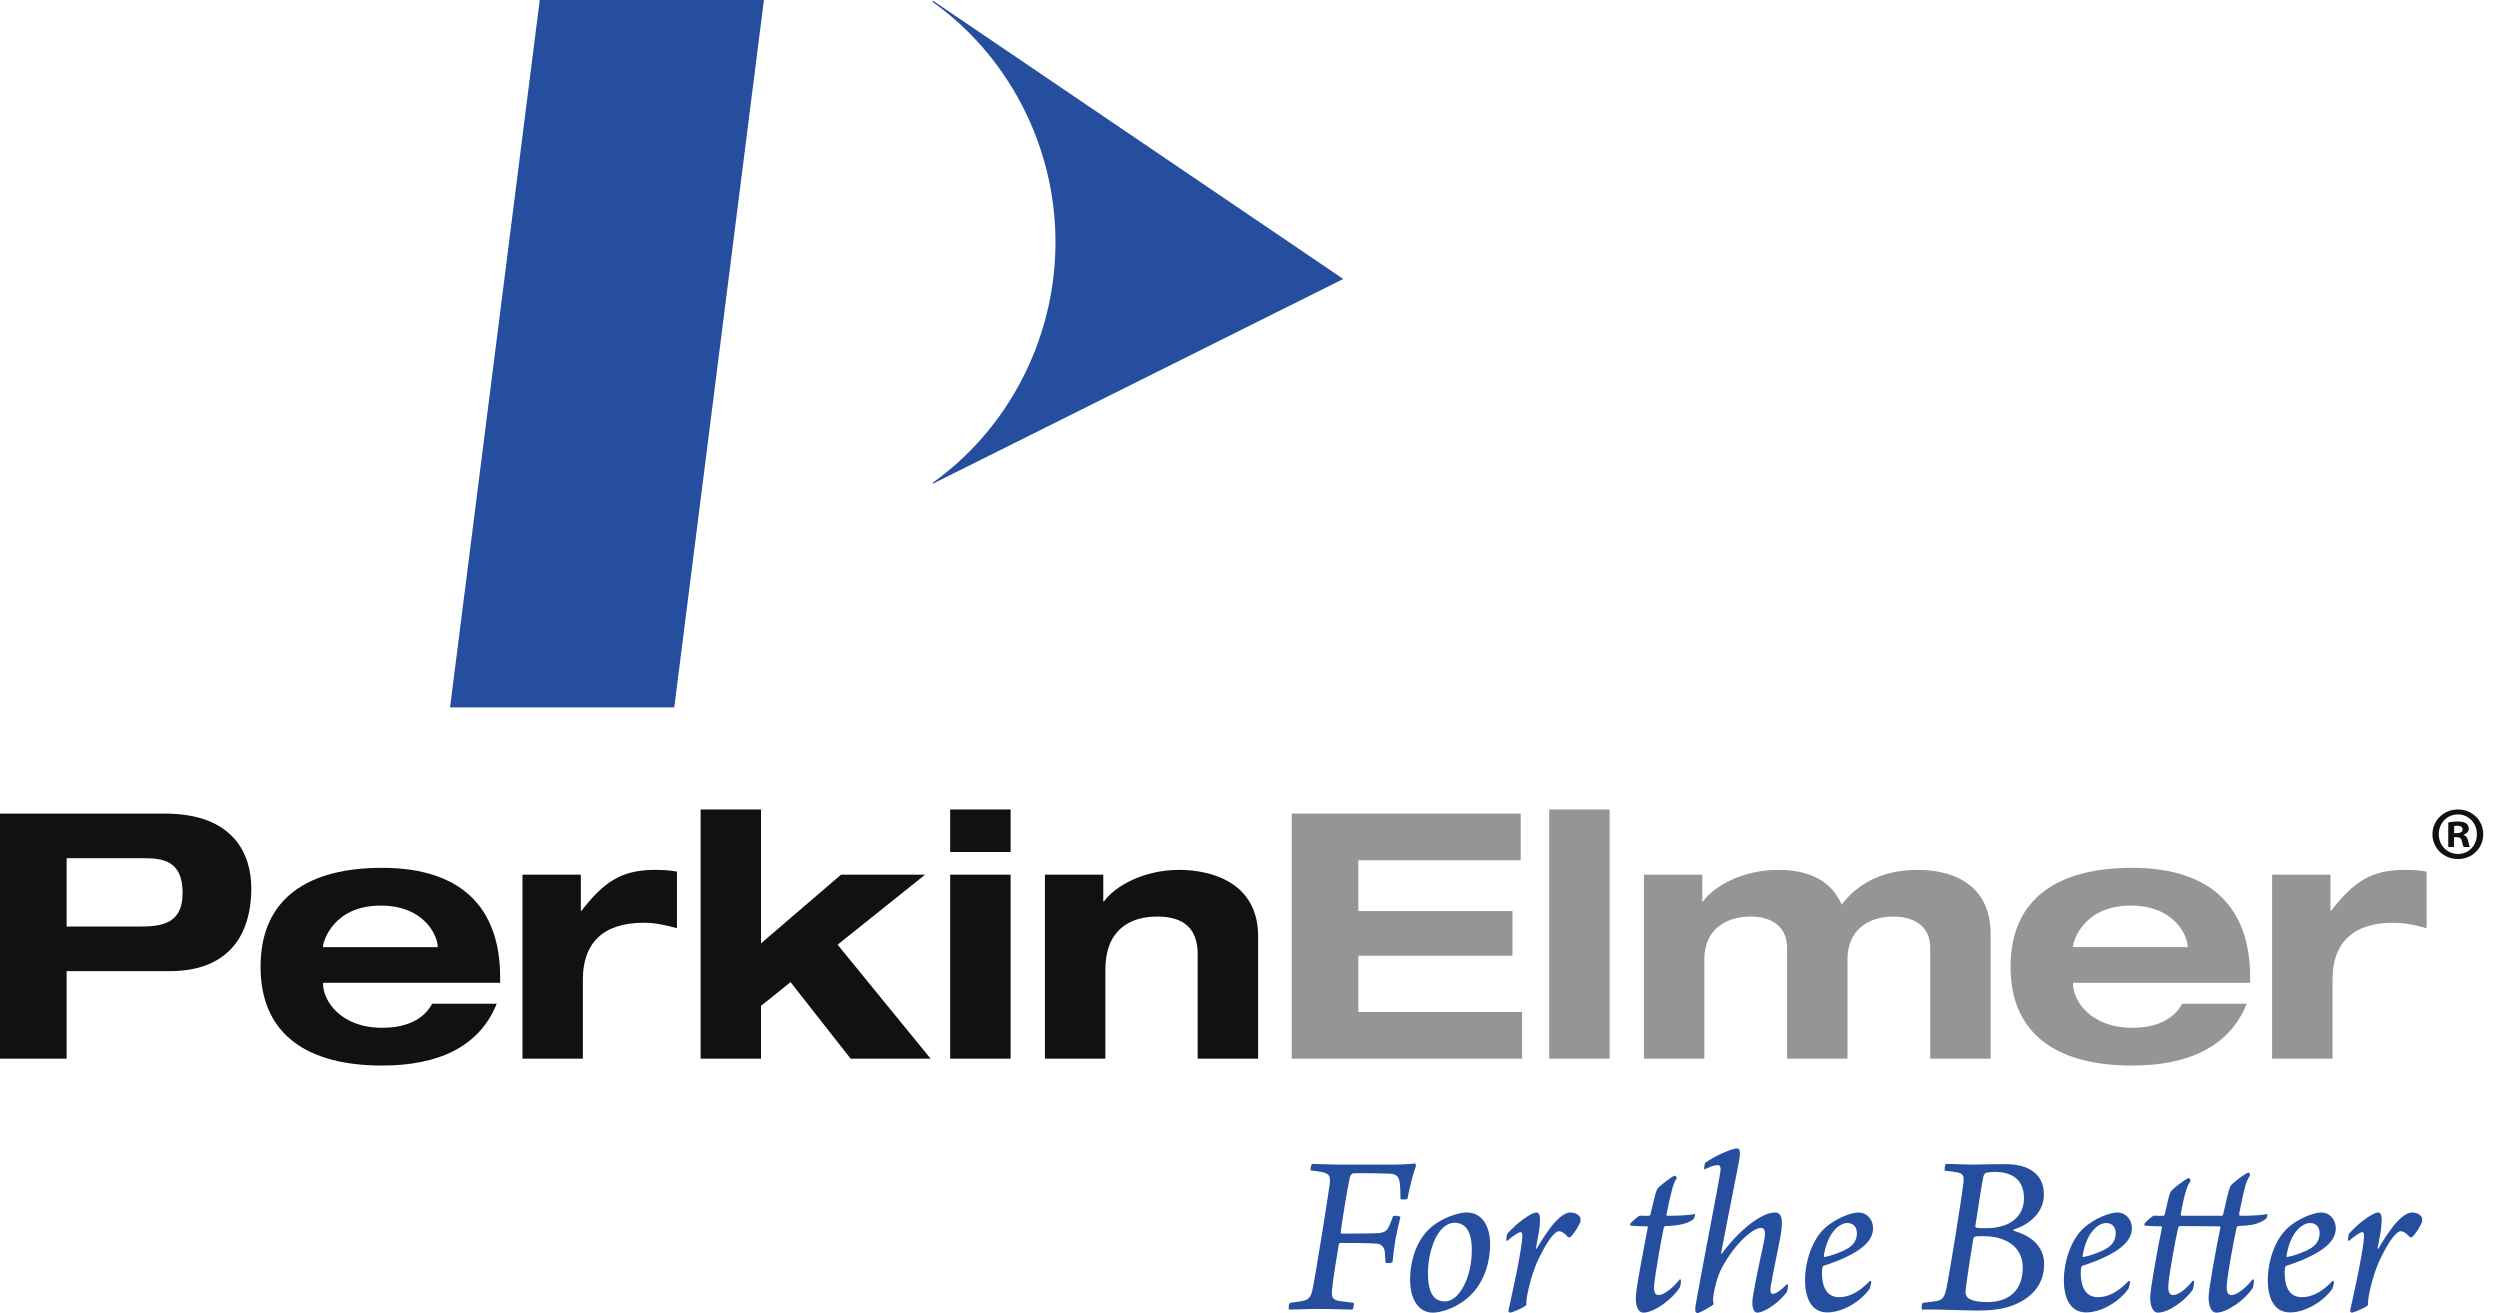
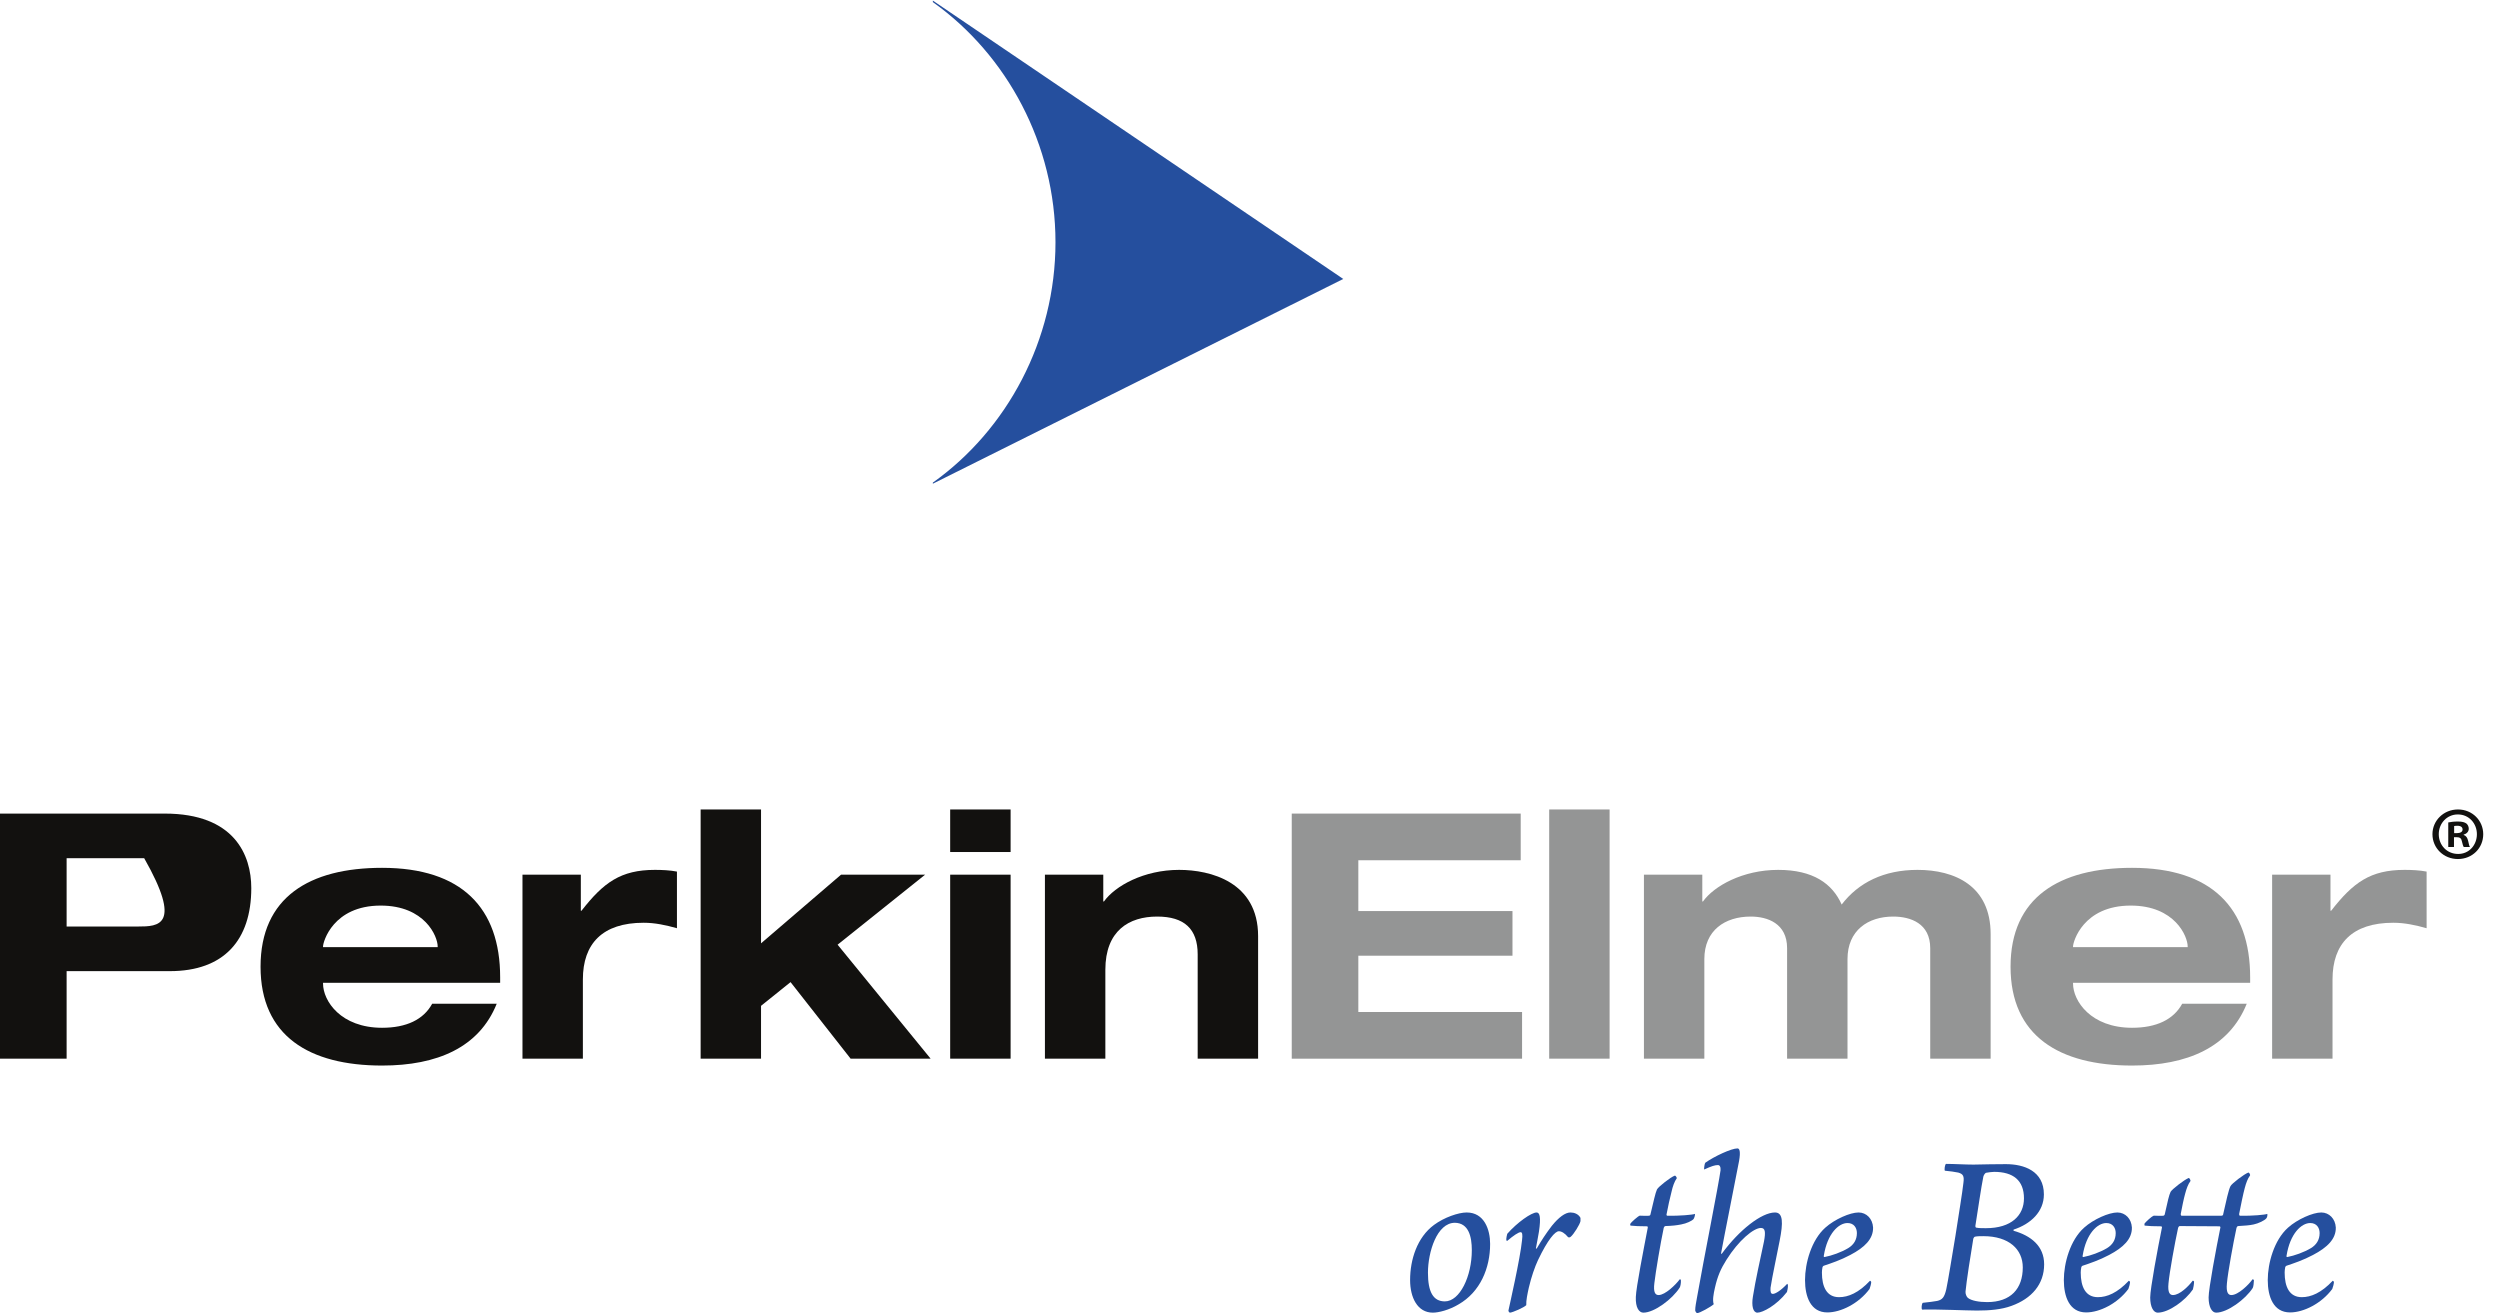
<svg xmlns="http://www.w3.org/2000/svg" width="99" height="52" viewBox="0 0 99 52" fill="none">
  <g clip-path="url(#clip0_4484_19390)">
-     <path d="M0 41.924H2.638V38.457H6.729C8.863 38.457 9.951 37.234 9.951 35.167C9.951 33.863 9.285 32.218 6.525 32.218H0V41.924ZM2.638 33.985H5.71C6.457 33.985 7.232 34.094 7.232 35.358C7.232 36.663 6.28 36.69 5.465 36.69H2.638V33.985Z" fill="#12110F" />
+     <path d="M0 41.924H2.638V38.457H6.729C8.863 38.457 9.951 37.234 9.951 35.167C9.951 33.863 9.285 32.218 6.525 32.218H0V41.924ZM2.638 33.985H5.71C7.232 36.663 6.28 36.69 5.465 36.69H2.638V33.985Z" fill="#12110F" />
    <path d="M17.114 39.748C16.775 40.374 16.095 40.7 15.13 40.7C13.499 40.7 12.792 39.64 12.792 38.947V38.919H19.806V38.702C19.806 35.956 18.283 34.366 15.13 34.366C12.248 34.366 10.318 35.535 10.318 38.281C10.318 41.026 12.248 42.196 15.13 42.196C17.319 42.196 18.977 41.475 19.67 39.748H17.114ZM12.792 37.506V37.478C12.792 37.302 13.186 35.861 15.075 35.861C16.829 35.861 17.332 37.085 17.332 37.478V37.506H12.792Z" fill="#12110F" />
    <path d="M20.69 34.637H23.001V36.065H23.028C23.898 34.95 24.578 34.447 25.937 34.447C26.209 34.447 26.535 34.461 26.807 34.515V36.758C26.372 36.635 25.937 36.541 25.488 36.541C23.857 36.541 23.082 37.37 23.082 38.784V41.924H20.69V34.637Z" fill="#12110F" />
    <path d="M27.745 32.055H30.137V37.356L33.305 34.637H36.635L33.169 37.41L36.853 41.924H33.685L31.306 38.892L30.137 39.831V41.924H27.745V32.055Z" fill="#12110F" />
    <path d="M37.627 32.055H40.02V33.74H37.627V32.055ZM37.627 34.637H40.02V41.923H37.627V34.637Z" fill="#12110F" />
    <path d="M47.428 37.791C47.428 36.785 46.898 36.296 45.824 36.296C44.709 36.296 43.772 36.853 43.772 38.403V41.924H41.379V34.637H43.69V35.698H43.717C44.152 35.086 45.294 34.447 46.694 34.447C47.931 34.447 49.821 34.923 49.821 37.071V41.924H47.428V37.791Z" fill="#12110F" />
    <path d="M51.153 32.218H60.22V34.066H53.79V36.078H59.894V37.846H53.79V40.075H60.274V41.924H51.153V32.218Z" fill="#949595" />
    <path d="M61.348 41.923H63.74V32.055H61.348V41.923Z" fill="#949595" />
    <path d="M76.437 37.547C76.437 36.568 75.662 36.296 74.969 36.296C73.977 36.296 73.161 36.84 73.161 37.981V41.924H70.769V37.547C70.769 36.568 69.994 36.296 69.328 36.296C68.308 36.296 67.492 36.84 67.492 37.981V41.924H65.1V34.637H67.411V35.698H67.438C67.873 35.086 69.015 34.447 70.415 34.447C71.801 34.447 72.562 34.991 72.93 35.82C73.596 34.95 74.601 34.447 75.934 34.447C77.402 34.447 78.829 35.072 78.829 36.989V41.924H76.437V37.547Z" fill="#949595" />
    <path d="M86.415 39.748C86.074 40.374 85.395 40.7 84.43 40.7C82.799 40.7 82.092 39.64 82.092 38.947V38.919H89.106V38.702C89.106 35.956 87.584 34.366 84.43 34.366C81.548 34.366 79.618 35.535 79.618 38.281C79.618 41.026 81.548 42.196 84.43 42.196C86.618 42.196 88.277 41.475 88.971 39.748H86.415ZM82.092 37.506V37.478C82.092 37.302 82.486 35.861 84.376 35.861C86.129 35.861 86.632 37.085 86.632 37.478V37.506H82.092Z" fill="#949595" />
    <path d="M89.976 34.637H92.287V36.065H92.314C93.184 34.95 93.864 34.447 95.223 34.447C95.495 34.447 95.821 34.461 96.094 34.515V36.758C95.659 36.635 95.223 36.541 94.774 36.541C93.144 36.541 92.368 37.37 92.368 38.784V41.924H89.976V34.637Z" fill="#949595" />
    <path d="M36.941 0.024V0.083C39.878 2.175 41.797 5.712 41.797 9.593C41.797 13.474 39.878 17.021 36.941 19.111V19.155L53.193 11.047L36.941 0.024Z" fill="#254F9E" />
-     <path d="M26.701 28.014H17.822L21.374 -0H30.251L26.701 28.014Z" fill="#254F9E" />
    <path d="M97.184 32.992H97.292C97.417 32.992 97.518 32.95 97.518 32.849C97.518 32.759 97.453 32.7 97.31 32.7C97.25 32.7 97.208 32.706 97.184 32.712V32.992ZM97.178 33.541H96.951V32.569C97.041 32.551 97.166 32.532 97.327 32.532C97.512 32.532 97.596 32.562 97.668 32.61C97.721 32.652 97.763 32.73 97.763 32.819C97.763 32.932 97.68 33.016 97.56 33.052V33.064C97.656 33.093 97.709 33.171 97.739 33.302C97.769 33.452 97.787 33.511 97.811 33.541H97.566C97.536 33.505 97.518 33.422 97.489 33.309C97.471 33.201 97.411 33.153 97.286 33.153H97.178V33.541ZM97.327 32.252C96.898 32.252 96.575 32.605 96.575 33.034C96.575 33.47 96.898 33.816 97.339 33.816C97.769 33.822 98.085 33.47 98.085 33.034C98.085 32.605 97.769 32.252 97.333 32.252H97.327ZM97.339 32.055C97.9 32.055 98.336 32.491 98.336 33.034C98.336 33.589 97.9 34.018 97.333 34.018C96.772 34.018 96.325 33.589 96.325 33.034C96.325 32.491 96.772 32.055 97.333 32.055H97.339Z" fill="#12110F" />
-     <path d="M51.585 51.517C51.863 51.452 51.919 51.34 51.984 51.024C52.077 50.597 52.607 47.298 52.653 46.917C52.69 46.62 52.653 46.499 52.458 46.443C52.337 46.397 52.123 46.378 51.91 46.35C51.882 46.313 51.919 46.118 51.956 46.09C52.114 46.09 52.616 46.118 53.127 46.118H55.153C55.45 46.118 55.84 46.1 56.036 46.071C56.054 46.071 56.073 46.137 56.073 46.174C55.961 46.453 55.831 46.973 55.738 47.465C55.71 47.512 55.506 47.512 55.459 47.475C55.459 47.224 55.45 46.973 55.422 46.796C55.394 46.583 55.264 46.49 55.069 46.48C54.744 46.462 53.805 46.453 53.601 46.462C53.536 46.462 53.462 46.564 53.452 46.629C53.369 46.982 53.155 48.311 53.09 48.794C53.081 48.822 53.109 48.85 53.136 48.85C53.387 48.85 54.298 48.85 54.586 48.831C54.846 48.812 54.939 48.72 55.013 48.543C55.06 48.441 55.106 48.33 55.162 48.162C55.209 48.125 55.422 48.153 55.459 48.19C55.404 48.385 55.329 48.729 55.264 49.063C55.218 49.343 55.171 49.696 55.144 49.974C55.116 50.03 54.902 50.03 54.865 49.993L54.837 49.566C54.8 49.361 54.707 49.277 54.53 49.249C54.224 49.221 53.35 49.221 53.071 49.221C53.044 49.221 53.016 49.259 53.016 49.287C52.923 49.835 52.792 50.634 52.755 51.015C52.718 51.34 52.746 51.461 53.016 51.517L53.601 51.591C53.629 51.638 53.601 51.823 53.554 51.86C53.285 51.86 52.718 51.833 52.235 51.833C51.77 51.833 51.343 51.86 51.046 51.86C51.018 51.814 51.036 51.628 51.083 51.591C51.288 51.563 51.473 51.544 51.585 51.517Z" fill="#254F9E" />
    <path d="M57.216 51.535C57.81 51.535 58.284 50.541 58.284 49.509C58.284 48.961 58.154 48.432 57.615 48.422C56.9 48.422 56.547 49.584 56.547 50.402C56.547 51.154 56.751 51.535 57.216 51.535ZM59.009 49.259C59.009 50.216 58.619 51.163 57.755 51.656C57.383 51.879 56.965 51.981 56.742 51.981C56.128 51.981 55.84 51.378 55.84 50.69C55.84 49.881 56.119 48.999 56.788 48.506C57.188 48.209 57.755 48.014 58.08 48.014C58.777 48.014 59.009 48.692 59.009 49.259Z" fill="#254F9E" />
    <path d="M61.453 48.543C61.722 48.209 61.983 48.014 62.187 48.014C62.336 48.014 62.503 48.07 62.587 48.227V48.358C62.559 48.497 62.317 48.878 62.206 48.971C62.168 49.008 62.122 49.008 62.094 48.989C61.964 48.831 61.834 48.757 61.731 48.757C61.583 48.757 61.295 49.082 60.905 49.9C60.775 50.179 60.644 50.559 60.542 50.987C60.487 51.238 60.431 51.498 60.44 51.684C60.356 51.777 59.901 51.972 59.799 51.981C59.762 51.981 59.734 51.926 59.734 51.898C59.78 51.675 60.199 49.854 60.273 49.11C60.301 48.887 60.282 48.794 60.217 48.794C60.134 48.794 59.938 48.924 59.687 49.138C59.678 49.138 59.65 49.129 59.65 49.11C59.641 49.045 59.678 48.887 59.687 48.859C60.078 48.413 60.644 48.014 60.849 48.014C60.979 48.014 61.026 48.209 60.942 48.776C60.905 49.017 60.858 49.221 60.821 49.436C60.821 49.445 60.849 49.454 60.858 49.436C61.044 49.119 61.211 48.859 61.453 48.543Z" fill="#254F9E" />
    <path d="M65.513 50.811C65.467 51.182 65.551 51.284 65.681 51.284C65.941 51.284 66.359 50.875 66.517 50.662C66.535 50.653 66.573 50.681 66.563 50.699C66.573 50.783 66.545 50.95 66.517 50.987C66.229 51.442 65.513 51.981 65.077 51.981C64.909 51.981 64.761 51.786 64.779 51.359C64.789 50.987 65.095 49.436 65.253 48.609C65.253 48.59 65.244 48.562 65.225 48.562C64.956 48.562 64.705 48.552 64.566 48.534C64.556 48.515 64.556 48.488 64.556 48.469C64.612 48.376 64.873 48.162 64.919 48.144C64.956 48.134 65.068 48.153 65.291 48.144C65.328 48.144 65.356 48.116 65.356 48.097C65.486 47.558 65.551 47.243 65.616 47.103C65.671 46.992 66.164 46.61 66.322 46.555C66.35 46.546 66.415 46.638 66.396 46.666C66.313 46.778 66.238 46.982 66.192 47.196C66.127 47.447 66.052 47.782 65.997 48.079C65.987 48.097 65.997 48.144 66.025 48.144C66.498 48.153 67.037 48.106 67.121 48.07C67.13 48.116 67.093 48.236 67.065 48.274C67 48.348 66.787 48.45 66.573 48.488C66.387 48.525 66.22 48.543 65.95 48.552C65.922 48.552 65.904 48.58 65.885 48.618C65.755 49.231 65.56 50.393 65.513 50.811Z" fill="#254F9E" />
    <path d="M68.366 49.891C68.143 50.244 68.013 50.541 67.911 50.996C67.855 51.238 67.809 51.498 67.864 51.647C67.753 51.749 67.307 52 67.205 52C67.186 52 67.13 51.935 67.13 51.888C67.13 51.749 67.168 51.572 67.205 51.359C67.465 49.881 68.059 46.908 68.134 46.341C68.143 46.201 68.097 46.137 68.032 46.137C67.911 46.137 67.79 46.174 67.484 46.313C67.474 46.276 67.502 46.071 67.53 46.044C67.883 45.793 68.561 45.477 68.803 45.477C68.886 45.477 68.933 45.598 68.868 45.969C68.682 46.945 68.283 48.924 68.153 49.639C68.153 49.649 68.181 49.658 68.189 49.639C68.877 48.701 69.76 48.014 70.29 48.014C70.615 48.014 70.615 48.422 70.475 49.129C70.345 49.807 70.187 50.513 70.113 50.996C70.104 51.163 70.122 51.238 70.206 51.238C70.308 51.238 70.531 51.099 70.773 50.839C70.782 50.848 70.801 50.866 70.801 50.894C70.81 50.968 70.773 51.136 70.764 51.163C70.345 51.702 69.797 51.981 69.593 51.981C69.425 51.981 69.351 51.721 69.416 51.34C69.518 50.69 69.695 49.918 69.853 49.166C69.927 48.776 69.899 48.627 69.732 48.627C69.444 48.627 68.849 49.119 68.366 49.891Z" fill="#254F9E" />
    <path d="M72.222 49.733C72.213 49.761 72.232 49.779 72.25 49.779C72.539 49.724 72.91 49.593 73.189 49.426C73.403 49.296 73.533 49.101 73.533 48.831C73.533 48.618 73.412 48.432 73.161 48.432C72.817 48.432 72.362 48.841 72.222 49.733ZM74.174 48.609C74.183 49.064 73.84 49.398 73.272 49.696C72.892 49.9 72.501 50.03 72.222 50.123C72.195 50.132 72.167 50.17 72.167 50.206C72.157 50.253 72.148 50.327 72.148 50.393C72.148 50.968 72.344 51.368 72.826 51.368C73.189 51.368 73.598 51.201 74.053 50.717C74.062 50.717 74.1 50.745 74.1 50.773C74.1 50.829 74.062 50.978 74.034 51.043C73.607 51.619 72.901 51.972 72.362 51.972C71.702 51.972 71.479 51.35 71.479 50.69C71.479 50.021 71.73 49.11 72.279 48.618C72.65 48.283 73.263 48.014 73.598 48.014C73.914 48.014 74.155 48.264 74.174 48.609Z" fill="#254F9E" />
    <path d="M78.643 46.443C78.606 46.462 78.559 46.527 78.541 46.592C78.457 47.001 78.327 47.902 78.225 48.543C78.225 48.59 78.234 48.618 78.281 48.618C78.364 48.636 78.513 48.636 78.643 48.636C79.656 48.636 80.149 48.125 80.149 47.456C80.149 46.74 79.721 46.406 78.968 46.406C78.903 46.406 78.727 46.425 78.643 46.443ZM80.102 50.188C80.102 49.472 79.554 48.952 78.541 48.952C78.448 48.952 78.299 48.952 78.216 48.971C78.188 48.971 78.15 49.017 78.141 49.063C78.048 49.612 77.863 50.801 77.835 51.145C77.825 51.229 77.872 51.35 77.928 51.396C78.067 51.508 78.373 51.563 78.69 51.563C79.628 51.563 80.102 51.033 80.102 50.188ZM76.71 51.517C76.915 51.47 76.998 51.378 77.073 51.052C77.138 50.755 77.314 49.668 77.435 48.942C77.556 48.153 77.714 47.196 77.751 46.843C77.788 46.574 77.742 46.49 77.547 46.434C77.426 46.406 77.203 46.378 77.017 46.36C76.989 46.322 77.017 46.109 77.063 46.09C77.37 46.09 77.825 46.118 78.15 46.118C78.634 46.109 78.978 46.1 79.433 46.1C80.149 46.1 80.938 46.369 80.938 47.298C80.938 47.986 80.418 48.469 79.74 48.692C79.73 48.701 79.73 48.729 79.74 48.739C80.427 48.934 80.948 49.343 80.948 50.067C80.948 50.857 80.455 51.423 79.656 51.712C79.257 51.86 78.782 51.898 78.29 51.898C77.881 51.898 76.72 51.842 76.116 51.86C76.079 51.823 76.097 51.619 76.144 51.591C76.394 51.563 76.571 51.544 76.71 51.517Z" fill="#254F9E" />
    <path d="M82.472 49.733C82.463 49.761 82.481 49.779 82.499 49.779C82.788 49.724 83.159 49.593 83.438 49.426C83.652 49.296 83.782 49.101 83.782 48.831C83.782 48.618 83.661 48.432 83.41 48.432C83.066 48.432 82.611 48.841 82.472 49.733ZM84.423 48.609C84.432 49.064 84.088 49.398 83.522 49.696C83.141 49.9 82.75 50.03 82.472 50.123C82.444 50.132 82.416 50.17 82.416 50.206C82.406 50.253 82.397 50.327 82.397 50.393C82.397 50.968 82.593 51.368 83.076 51.368C83.438 51.368 83.847 51.201 84.302 50.717C84.312 50.717 84.349 50.745 84.349 50.773C84.349 50.829 84.312 50.978 84.283 51.043C83.856 51.619 83.15 51.972 82.611 51.972C81.951 51.972 81.728 51.35 81.728 50.69C81.728 50.021 81.979 49.11 82.528 48.618C82.899 48.283 83.512 48.014 83.847 48.014C84.163 48.014 84.404 48.264 84.423 48.609Z" fill="#254F9E" />
    <path d="M85.659 48.144C85.696 48.144 85.724 48.106 85.724 48.088C85.844 47.549 85.891 47.335 85.956 47.196C86.012 47.094 86.504 46.713 86.672 46.648C86.699 46.638 86.764 46.75 86.737 46.778C86.653 46.889 86.588 47.057 86.532 47.27C86.477 47.465 86.412 47.782 86.356 48.079C86.356 48.097 86.365 48.144 86.393 48.144H87.954C88.028 48.144 88.037 48.106 88.037 48.088C88.158 47.549 88.251 47.121 88.326 46.973C88.372 46.871 88.874 46.49 89.032 46.434C89.069 46.425 89.125 46.527 89.097 46.555C89.013 46.666 88.948 46.834 88.892 47.047C88.837 47.243 88.725 47.782 88.669 48.079C88.669 48.097 88.678 48.144 88.706 48.144C89.19 48.153 89.701 48.106 89.784 48.07C89.803 48.116 89.775 48.218 89.747 48.246C89.682 48.33 89.431 48.45 89.245 48.488C89.069 48.525 88.93 48.534 88.632 48.552C88.604 48.552 88.576 48.59 88.567 48.618C88.437 49.221 88.223 50.393 88.186 50.82C88.149 51.191 88.242 51.284 88.363 51.284C88.632 51.284 89.05 50.875 89.199 50.662C89.218 50.653 89.255 50.681 89.255 50.699C89.255 50.783 89.236 50.959 89.208 51.005C88.92 51.452 88.205 51.981 87.759 51.981C87.601 51.981 87.461 51.777 87.461 51.378C87.461 51.033 87.759 49.445 87.926 48.618C87.935 48.59 87.916 48.562 87.889 48.562L86.318 48.552C86.291 48.552 86.263 48.59 86.254 48.618C86.123 49.221 85.91 50.393 85.872 50.82C85.835 51.191 85.928 51.284 86.049 51.284C86.318 51.284 86.672 50.931 86.829 50.717C86.848 50.709 86.885 50.736 86.885 50.755C86.885 50.839 86.857 51.015 86.839 51.061C86.551 51.489 85.891 51.981 85.445 51.981C85.287 51.981 85.148 51.777 85.148 51.378C85.148 51.033 85.445 49.445 85.612 48.618C85.622 48.59 85.603 48.562 85.575 48.562C85.305 48.562 85.064 48.552 84.925 48.534C84.925 48.506 84.925 48.488 84.915 48.469C84.971 48.376 85.222 48.162 85.278 48.144C85.315 48.134 85.436 48.153 85.659 48.144Z" fill="#254F9E" />
    <path d="M90.546 49.733C90.537 49.761 90.556 49.779 90.574 49.779C90.862 49.724 91.234 49.593 91.513 49.426C91.727 49.296 91.857 49.101 91.857 48.831C91.857 48.618 91.736 48.432 91.485 48.432C91.141 48.432 90.686 48.841 90.546 49.733ZM92.498 48.609C92.507 49.064 92.163 49.398 91.596 49.696C91.216 49.9 90.825 50.03 90.546 50.123C90.519 50.132 90.491 50.17 90.491 50.206C90.481 50.253 90.472 50.327 90.472 50.393C90.472 50.968 90.667 51.368 91.15 51.368C91.513 51.368 91.922 51.201 92.377 50.717C92.386 50.717 92.423 50.745 92.423 50.773C92.423 50.829 92.386 50.978 92.358 51.043C91.931 51.619 91.225 51.972 90.686 51.972C90.026 51.972 89.803 51.35 89.803 50.69C89.803 50.021 90.054 49.11 90.602 48.618C90.974 48.283 91.587 48.014 91.922 48.014C92.237 48.014 92.479 48.264 92.498 48.609Z" fill="#254F9E" />
-     <path d="M94.784 48.543C95.053 48.209 95.314 48.014 95.518 48.014C95.666 48.014 95.834 48.07 95.918 48.227V48.358C95.889 48.497 95.648 48.878 95.536 48.971C95.499 49.008 95.453 49.008 95.425 48.989C95.295 48.831 95.165 48.757 95.062 48.757C94.914 48.757 94.626 49.082 94.236 49.9C94.106 50.179 93.975 50.559 93.873 50.987C93.817 51.238 93.762 51.498 93.771 51.684C93.687 51.777 93.232 51.972 93.13 51.981C93.093 51.981 93.065 51.926 93.065 51.898C93.111 51.675 93.53 49.854 93.604 49.11C93.632 48.887 93.613 48.794 93.548 48.794C93.465 48.794 93.269 48.924 93.018 49.138C93.009 49.138 92.981 49.129 92.981 49.11C92.972 49.045 93.009 48.887 93.018 48.859C93.409 48.413 93.975 48.014 94.18 48.014C94.31 48.014 94.356 48.209 94.273 48.776C94.236 49.017 94.189 49.221 94.152 49.436C94.152 49.445 94.18 49.454 94.189 49.436C94.375 49.119 94.542 48.859 94.784 48.543Z" fill="#254F9E" />
  </g>
  <defs>
    <clipPath id="clip0_4484_19390">
      <rect width="98.336" height="52" fill="white" />
    </clipPath>
  </defs>
</svg>